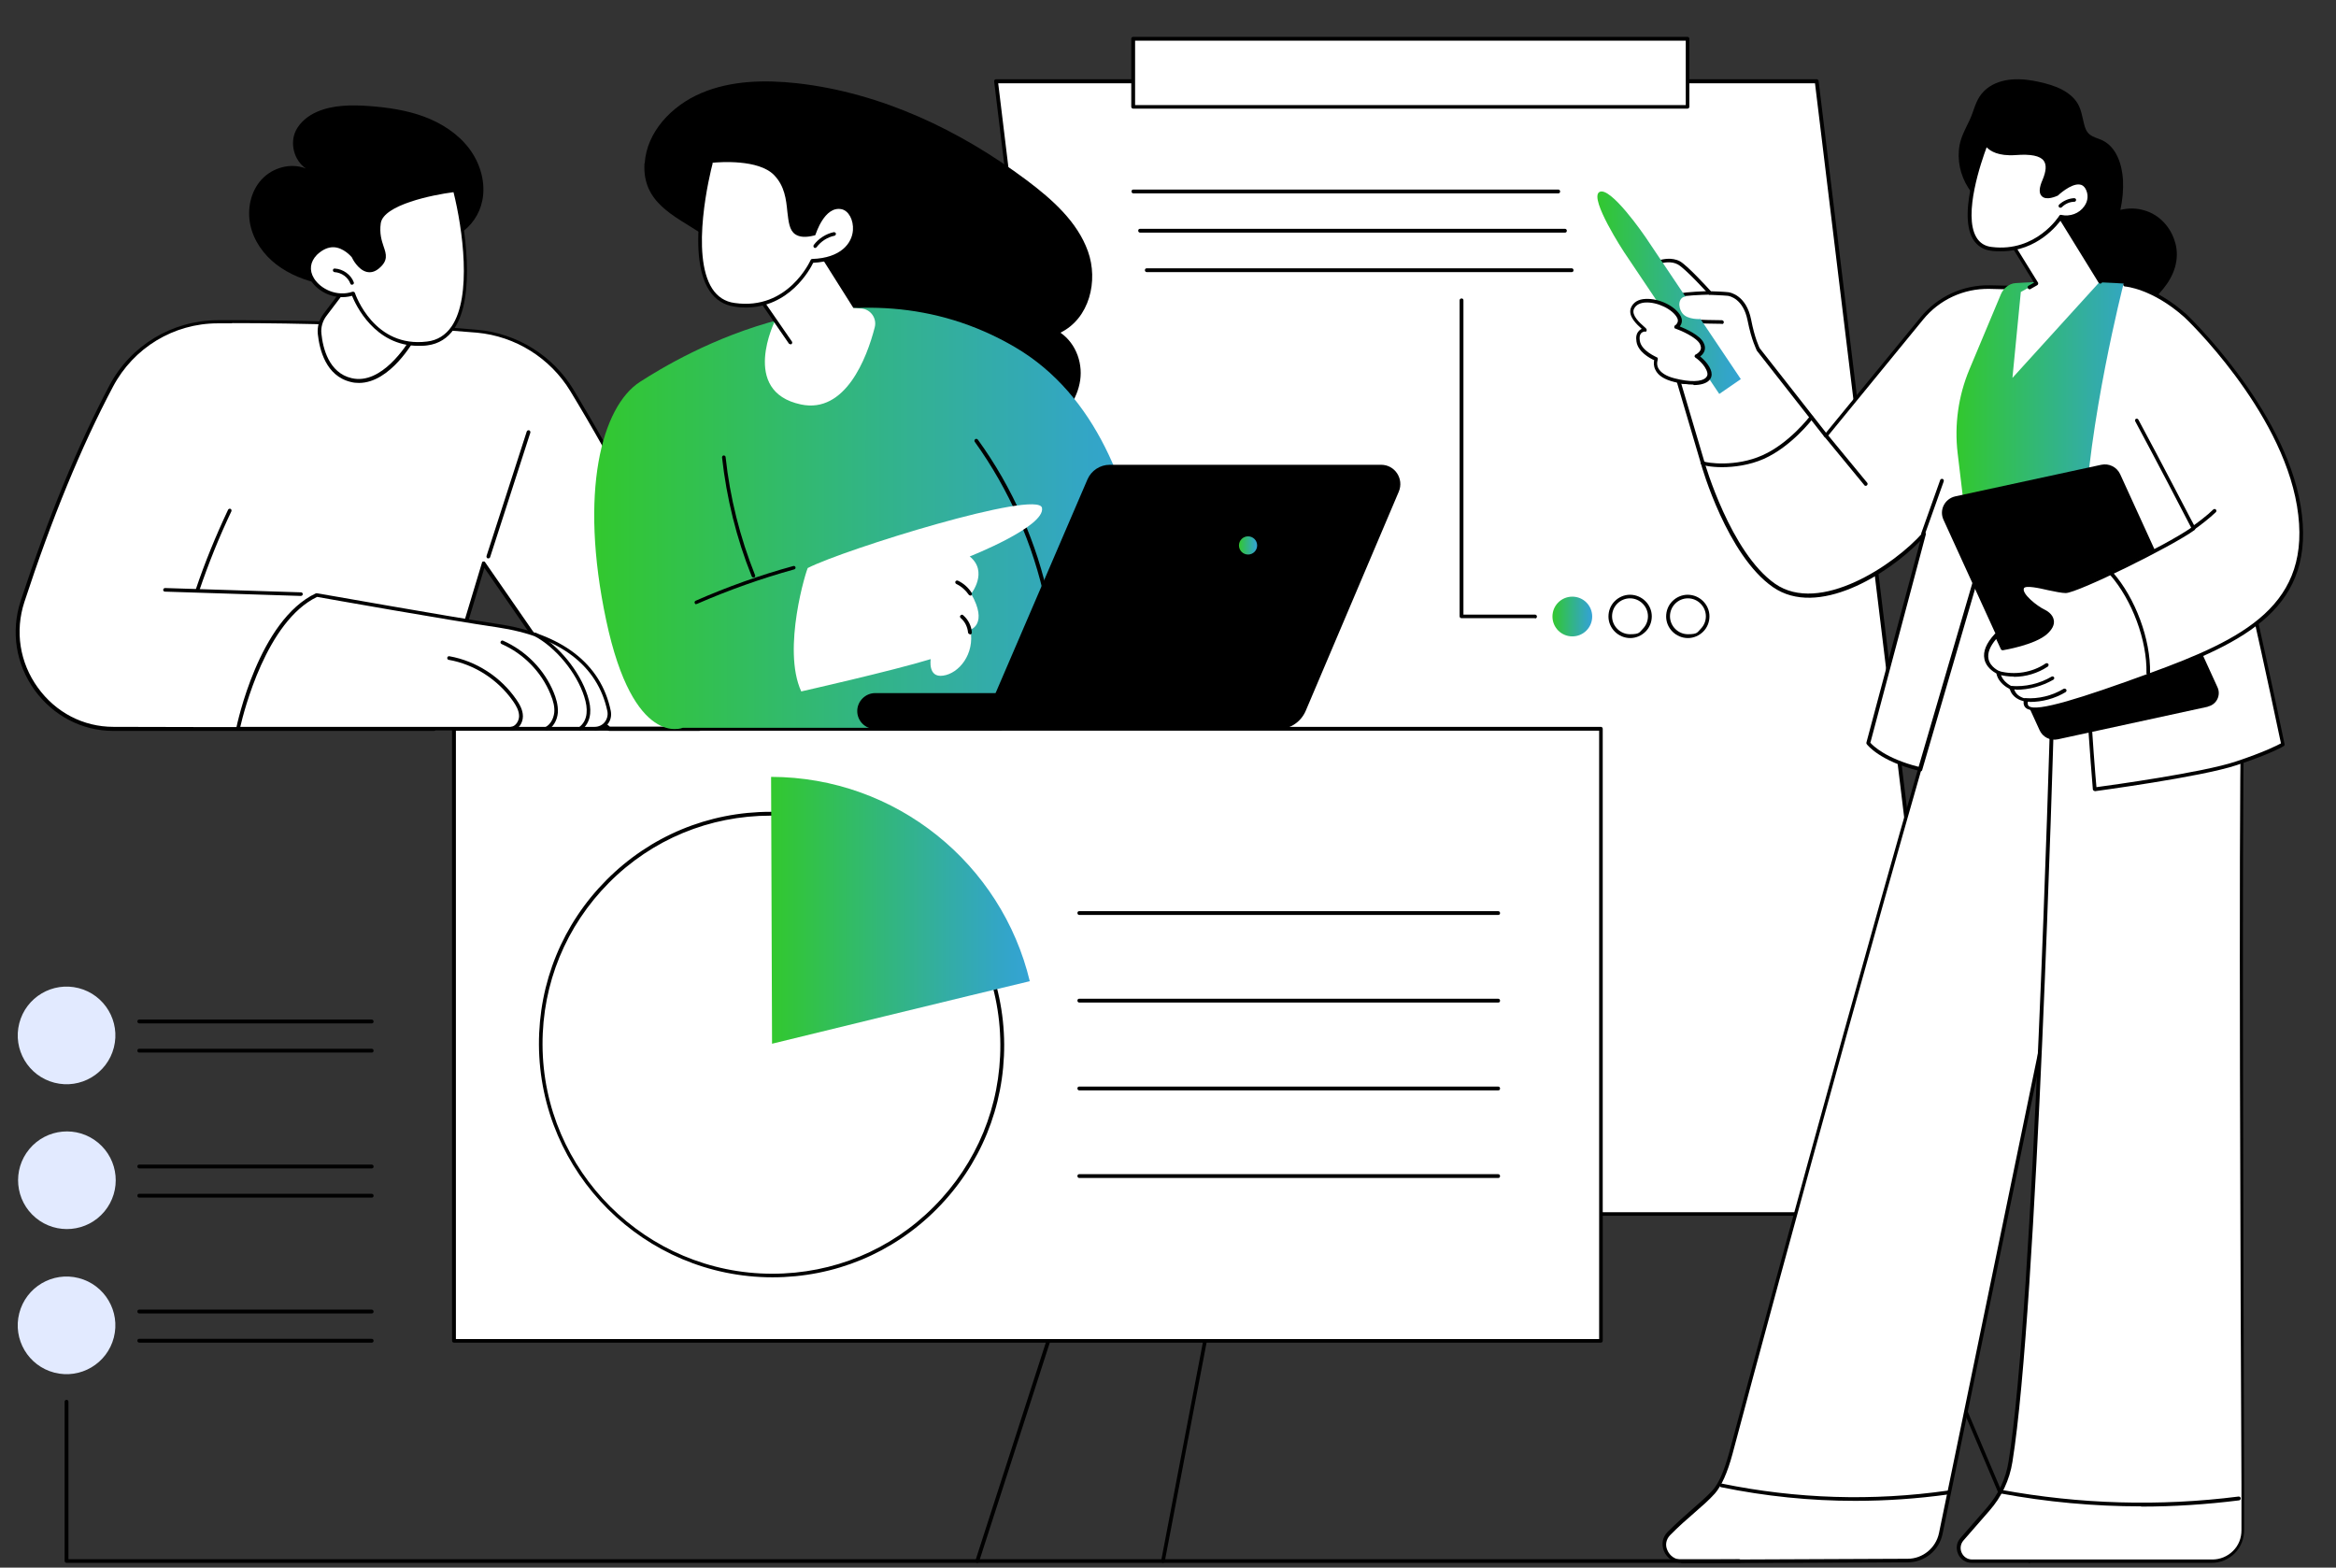
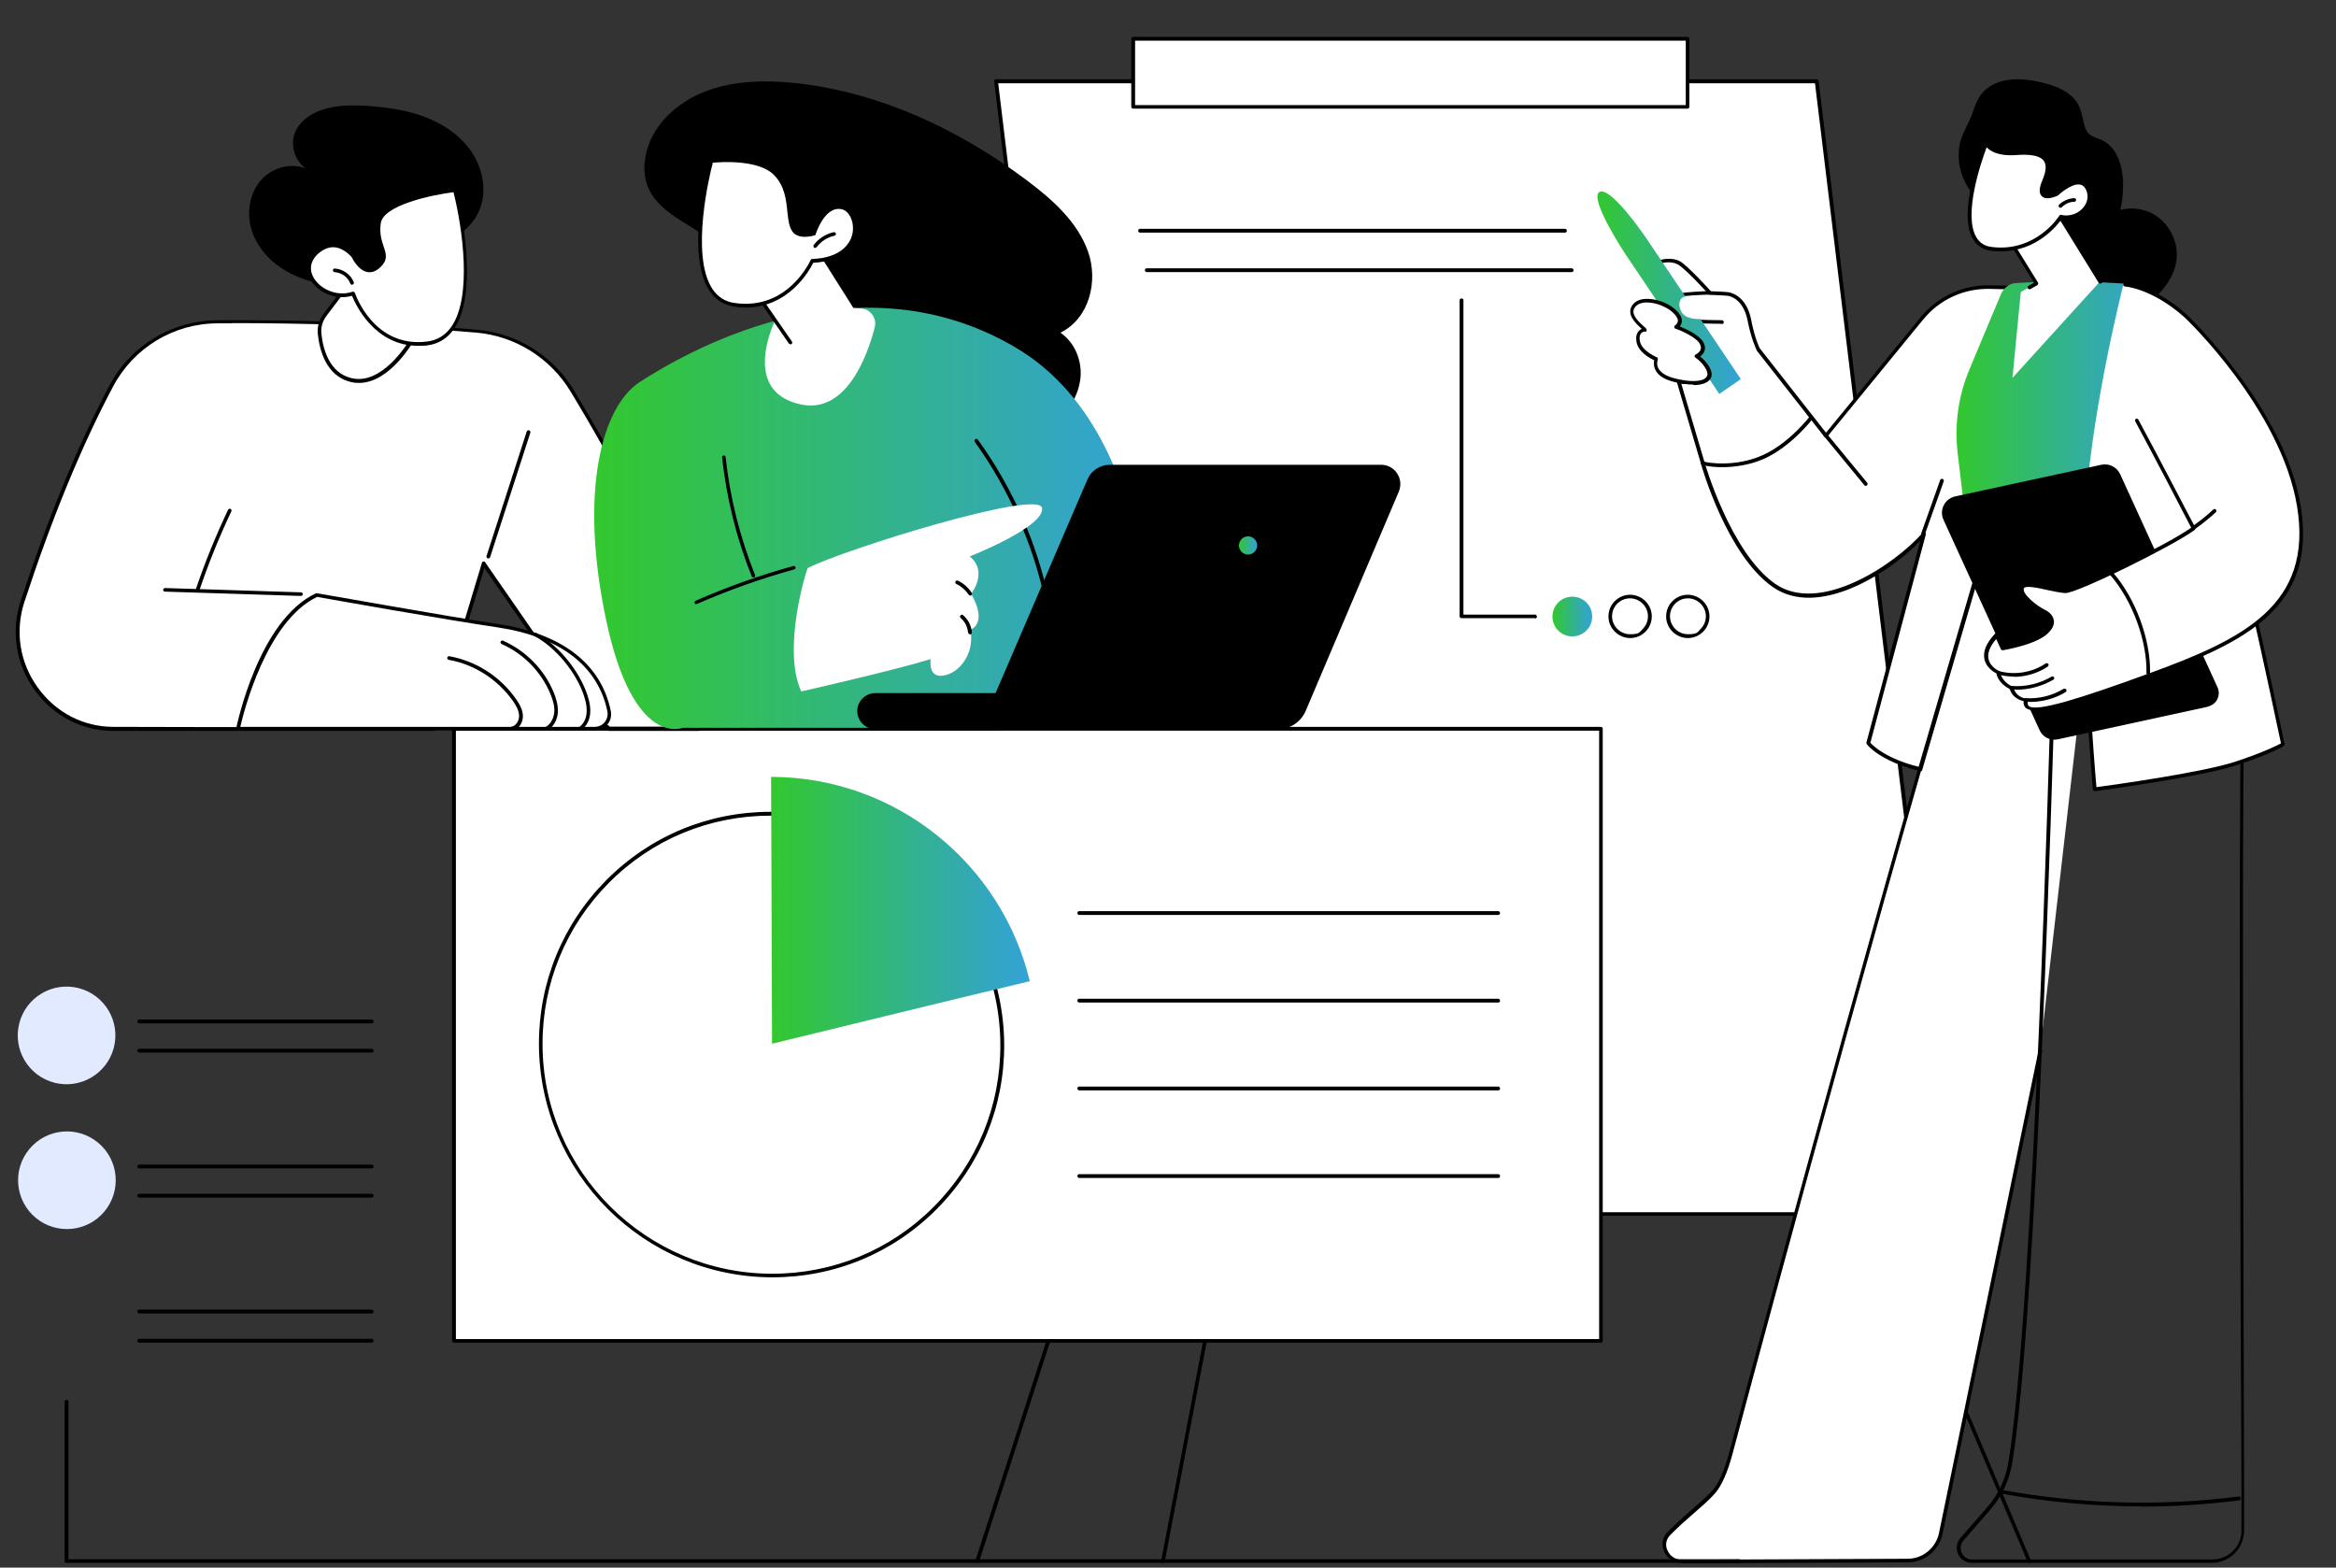
<svg xmlns="http://www.w3.org/2000/svg" xmlns:xlink="http://www.w3.org/1999/xlink" id="Layer_1" version="1.1" viewBox="0 0 976.1 655">
  <rect x="0" y="0" width="976.1" height="655" fill="#333333" stroke="none" />
  <defs>
    <style>
      .st0 {
        fill: url(#linear-gradient2);
      }

      .st1 {
        fill: url(#linear-gradient1);
      }

      .st2 {
        fill: url(#linear-gradient3);
      }

      .st3 {
        fill: url(#linear-gradient5);
      }

      .st4 {
        fill: url(#linear-gradient4);
      }

      .st5 {
        fill: url(#linear-gradient);
      }

      .st6 {
        fill: #fff;
      }

      .st7 {
        fill: #e2eaff;
      }
    </style>
    <linearGradient id="linear-gradient" x1="322.2" y1="380.3" x2="430.3" y2="380.3" gradientUnits="userSpaceOnUse">
      <stop offset="0" stop-color="#32c92b" />
      <stop offset="0" stop-color="#32c82e" />
      <stop offset=".4" stop-color="#32b875" />
      <stop offset=".7" stop-color="#33aca8" />
      <stop offset=".9" stop-color="#33a5c8" />
      <stop offset="1" stop-color="#34a3d4" />
    </linearGradient>
    <linearGradient id="linear-gradient1" x1="667.4" y1="122.4" x2="727.4" y2="122.4" xlink:href="#linear-gradient" />
    <linearGradient id="linear-gradient2" x1="817.7" y1="173.7" x2="900.2" y2="173.7" xlink:href="#linear-gradient" />
    <linearGradient id="linear-gradient3" x1="248.3" y1="216.6" x2="481" y2="216.6" xlink:href="#linear-gradient" />
    <linearGradient id="linear-gradient4" x1="517.6" y1="227.9" x2="525.3" y2="227.9" xlink:href="#linear-gradient" />
    <linearGradient id="linear-gradient5" x1="648.7" y1="257.6" x2="665.2" y2="257.6" xlink:href="#linear-gradient" />
  </defs>
  <g id="Meet_stakeholders">
    <g>
      <path d="M408.3,653c0,0-.2,0-.2,0-.4-.1-.6-.6-.5-1L597.6,63.7c.1-.4.6-.6,1-.5.4.1.6.6.5,1l-190,588.3c-.1.3-.4.5-.7.5Z" />
      <path d="M485.9,653s0,0-.1,0c-.4,0-.7-.5-.6-.9L597.6,63.8c0-.4.5-.7.9-.6.4,0,.7.5.6.9l-112.4,588.3c0,.4-.4.6-.8.6Z" />
      <path d="M847.9,653c-.3,0-.6-.2-.7-.5L597.6,64.3c-.2-.4,0-.8.4-1,.4-.2.8,0,1,.4l249.6,588.3c.2.4,0,.8-.4,1,0,0-.2,0-.3,0Z" />
      <g>
        <g>
          <polygon class="st6" points="816.6 507.2 473.7 507.2 416.2 34 759.1 34 816.6 507.2" />
          <path d="M816.6,508h-342.9c-.4,0-.7-.3-.8-.7l-57.5-473.3c0-.2,0-.4.2-.6.1-.2.4-.3.6-.3h342.9c.4,0,.7.3.8.7l57.5,473.3c0,.2,0,.4-.2.6-.1.2-.4.3-.6.3ZM474.4,506.5h341.3l-57.3-471.7h-341.3l57.3,471.7Z" />
        </g>
        <g>
          <rect class="st6" x="473.5" y="16.2" width="231.6" height="28.4" />
          <path d="M705.1,45.4h-231.6c-.4,0-.8-.3-.8-.8v-28.4c0-.4.3-.8.8-.8h231.6c.4,0,.8.3.8.8v28.4c0,.4-.3.8-.8.8ZM474.3,43.9h230.1v-26.9h-230.1v26.9Z" />
        </g>
      </g>
    </g>
    <g>
      <g>
        <rect class="st6" x="189.7" y="304.5" width="479.2" height="255.7" />
        <path d="M668.9,561H189.7c-.4,0-.8-.3-.8-.8v-255.7c0-.4.3-.8.8-.8h479.2c.4,0,.8.3.8.8v255.7c0,.4-.3.8-.8.8ZM190.5,559.5h477.7v-254.2H190.5v254.2Z" />
      </g>
      <g>
        <g>
          <path class="st6" d="M418.8,436.5c.2,53.3-42.8,96.5-96,96.5-53.2,0-96.6-43.2-96.8-96.4-.2-53.3,42.8-96.5,96-96.5,53.2,0,96.6,43.2,96.8,96.4Z" />
          <path d="M322.8,533.7c-53.6,0-97.3-43.6-97.6-97.2-.1-26,9.9-50.4,28.2-68.8,18.3-18.4,42.6-28.5,68.6-28.5,53.6,0,97.3,43.6,97.6,97.2.1,26-9.9,50.4-28.2,68.8-18.3,18.4-42.6,28.5-68.6,28.5ZM322,340.8h0c-25.5,0-49.5,9.9-67.5,28-18,18.1-27.9,42.1-27.8,67.7.2,52.8,43.3,95.7,96,95.7h0c25.5,0,49.5-9.9,67.5-28,18-18.1,27.9-42.1,27.8-67.7-.2-52.8-43.3-95.7-96-95.7Z" />
        </g>
        <path class="st5" d="M430.3,410c-11.7-48.9-55.7-85.3-108.1-85.4l.4,111.5s89.7-21.9,107.6-26.1Z" />
      </g>
      <path d="M626,382.3h-175c-.4,0-.8-.3-.8-.8s.3-.8.8-.8h175c.4,0,.8.3.8.8s-.3.8-.8.8Z" />
      <path d="M626,418.9h-175c-.4,0-.8-.3-.8-.8s.3-.8.8-.8h175c.4,0,.8.3.8.8s-.3.8-.8.8Z" />
      <path d="M626,455.6h-175c-.4,0-.8-.3-.8-.8s.3-.8.8-.8h175c.4,0,.8.3.8.8s-.3.8-.8.8Z" />
      <path d="M626,492.2h-175c-.4,0-.8-.3-.8-.8s.3-.8.8-.8h175c.4,0,.8.3.8.8s-.3.8-.8.8Z" />
    </g>
    <g>
      <path d="M908.9,101.4c-1.7-6.3-6.5-11.7-12.9-13.5-3.3-1-6.7-1-10-.2.9-4.1,1.3-8.3,1.1-12.5-.4-6.3-2.6-13.7-8.7-16.6-1.7-.8-3.7-1.2-5.2-2.4-1.4-1.1-2-2.8-2.4-4.5-.8-3.2-1.2-6.5-3.2-9.3-4.1-5.6-11.8-7.5-18.2-8.7-7.4-1.3-16.2-.8-21.4,5.5-2.6,3.2-3.3,7.4-5,11-1.6,3.4-3.5,6.7-4.2,10.5-1.1,6.1.3,12.5,3.6,17.7,1.6,2.6,3.7,4.9,6.2,6.8,2.7,2,5.7,3.2,8.9,4,2.1.5,4.2,1,6.1,2.1,1.6.9,2.9,2.2,4,3.6,2.3,3.1,3.4,6.8,4.4,10.5,1.8,6.9,3.5,15.1,10.3,18.7,0,.3,0,.7.4,1,6.4,4.7,14.3,8.6,22.4,7.5,7.5-1,14.1-6.1,18.8-11.9,4.5-5.5,7-12.3,5-19.4Z" />
      <g>
        <g>
          <path class="st6" d="M876.8,228.1l-47.4-.2c-31.3,103.3-93.7,333-106.1,379.3-1.3,5-3.7,12.2-7.1,16-5,5.5-11.4,9.8-18.9,17.4-4.2,4.3-.6,11.5,5.3,11.5l94.5-.4c6.7,0,12.5-4.7,13.8-11.3l41.6-201.7,24.3-210.8Z" />
-           <path d="M775.2,627.1c-18.8,0-37.5-1.9-56-5.7-.4,0-.7-.5-.6-.9,0-.4.5-.7.9-.6,31.2,6.4,63,7.4,94.5,2.9.4,0,.8.2.9.7,0,.4-.2.8-.7.9-13,1.8-26,2.7-39,2.7Z" />
          <path d="M702.6,653c-3.2,0-6.1-1.9-7.3-4.9-1.2-2.8-.6-5.8,1.4-7.9,3.8-3.8,7.3-6.9,10.4-9.6,3.2-2.8,5.9-5.1,8.4-7.8,2.6-2.8,4.9-8.1,7-15.7,17.7-66.2,75.2-278,106.3-378.4,0-.3.4-.5.7-.5l47.2-.8c.4,0,.8.3.8.8,0,.4-.3.8-.8.8l-46.7.8c-31.2,100.6-88.5,311.6-106.1,377.8-2.1,7.8-4.6,13.3-7.3,16.4-2.5,2.8-5.4,5.3-8.5,8-3.1,2.7-6.6,5.7-10.3,9.5-1.6,1.7-2.1,4-1.1,6.2,1,2.4,3.3,4,5.9,4l94.5-.4c6.3,0,11.8-4.5,13.1-10.7l41.6-201.7c0-.4.5-.7.9-.6.4,0,.7.5.6.9l-41.6,201.7c-1.4,6.9-7.5,11.9-14.6,11.9l-94.5.4Z" />
        </g>
        <g>
-           <path class="st6" d="M857.4,302s-6.7,243.3-17.3,308.7c-1.2,7.4-4.5,14.3-9.4,20l-10.9,12.5c-3.1,3.6-.6,9.1,4.1,9.1h100.5c7.1,0,12.9-5.8,12.8-12.9-.2-59.4-1.3-294.2-.2-335.1,1.3-46.6-39.8-72.8-39.8-72.8l-20.5-3.4-19.3,73.9Z" />
          <path d="M894.6,629.4c-19.7,0-39.3-1.8-58.7-5.4-.4,0-.7-.5-.6-.9,0-.4.5-.7.9-.6,32.8,6,66.1,7,99.2,2.8.4,0,.8.2.9.7,0,.4-.2.8-.7.9-13.6,1.7-27.3,2.6-40.9,2.6Z" />
          <path d="M924.4,653h-100.5c-2.5,0-4.7-1.4-5.7-3.7-1-2.3-.7-4.8,1-6.7l10.9-12.5c4.9-5.6,8.1-12.3,9.2-19.6,10.5-64.6,17.2-306.1,17.3-308.6,0,0,0-.1,0-.2l19.3-73.9c.1-.4.5-.6.9-.6l20.5,3.4c.1,0,.2,0,.3.1.1,0,10.5,6.8,20.5,19.1,9.3,11.4,20.2,30.1,19.6,54.4-1,37.3-.2,239.7,0,315.9v19.2c0,3.6-1.3,7.1-3.9,9.7-2.6,2.6-6,4-9.6,4ZM858.2,302.1c-.2,5.8-6.9,244.4-17.3,308.7-1.2,7.6-4.5,14.6-9.6,20.4l-10.9,12.5c-1.2,1.4-1.5,3.4-.7,5.1.8,1.7,2.4,2.8,4.3,2.8h100.5c3.2,0,6.3-1.3,8.6-3.6,2.3-2.3,3.5-5.3,3.5-8.6v-19.2c-.4-76.2-1.2-278.6-.2-316,1.2-44.3-36.8-70.4-39.3-72l-19.7-3.3-19.1,73.1Z" />
        </g>
      </g>
      <g>
        <g>
          <g>
            <path class="st6" d="M840.1,120.1l-8.8-.2c-11-.2-21.4,4.6-28.4,13.1l-40.1,49-28.3-36.1s-2.1-3.7-3.7-12.3c-1.7-8.6-6.9-10.5-8.8-10.8-1.9-.3-7.6-.4-7.6-.4,0,0-9.7-10.8-12.9-12.6-3.2-1.8-7.2-.6-7.2-.6l-2.3,1.1,4.4,15.7,4.9,33.2,10.1,34.2s10.7,38,29.8,51.3c19.1,13.3,50.4-7.4,62.7-21.4l-23.2,87.2s5.2,6.9,21.6,10.9l38.8-132.9-.9-68.4Z" />
            <path d="M802.2,322.1c0,0-.1,0-.2,0-16.5-4-21.8-10.9-22-11.2-.1-.2-.2-.4-.1-.7l22.5-84.2c-13.7,14.1-42.9,32.3-61.6,19.3-19.1-13.3-29.7-50.1-30.1-51.7l-10.1-34.2s0,0,0-.1l-4.8-33.1-4.4-15.7c0-.4,0-.7.4-.9l2.3-1.1s0,0,.1,0c.2,0,4.3-1.2,7.8.7,3,1.7,11.4,10.8,12.9,12.5,1.2,0,5.6.2,7.3.4.8.1,7.5,1.3,9.5,11.4,1.5,7.8,3.4,11.6,3.6,12l27.7,35.3,39.5-48.2c7.1-8.7,17.7-13.6,29-13.4l8.8.2c.4,0,.7.3.8.8l.9,68.4c0,0,0,.2,0,.2l-38.8,132.9c0,.3-.4.6-.7.6ZM781.5,310.3c1.1,1.3,6.7,6.7,20.2,10.1l38.6-132-.9-67.5-8.1-.2c-10.8-.2-20.9,4.5-27.7,12.8l-40.1,49c-.1.2-.4.3-.6.3-.2,0-.5-.1-.6-.3l-28.3-36.1s0,0,0-.1c0-.2-2.1-3.9-3.8-12.5-1.8-9-7.5-10.1-8.2-10.2-1.9-.2-7.4-.4-7.5-.4-.2,0-.4,0-.6-.3,0-.1-9.7-10.7-12.8-12.4-2.7-1.5-6.1-.7-6.5-.6l-1.6.8,4.3,15.1s0,0,0,0l4.8,33.1,10.1,34.1c.1.4,10.9,37.9,29.5,50.9,18.6,13,49.8-7.8,61.7-21.3.2-.3.6-.3.9-.2.3.2.5.5.4.9l-23.1,86.8Z" />
          </g>
          <g>
            <path d="M779.6,203c-.2,0-.4,0-.6-.3l-16.8-20.4c-.3-.3-.2-.8.1-1.1.3-.3.8-.2,1.1.1l16.8,20.4c.3.3.2.8-.1,1.1-.1.1-.3.2-.5.2Z" />
            <path d="M803.6,223.8c0,0-.2,0-.3,0-.4-.1-.6-.6-.5-1l7.9-22.2c.1-.4.6-.6,1-.5.4.1.6.6.5,1l-7.9,22.2c-.1.3-.4.5-.7.5Z" />
          </g>
          <path d="M719.6,195.2c-4.9,0-8.3-.8-8.8-1.3-.3-.3-.2-.8.1-1.1.3-.2.7-.2,1,0,1.2.6,13.3,2.5,24.6-2.6,11.2-5,19.7-16.2,19.8-16.3.3-.3.7-.4,1.1-.1.3.3.4.7.1,1.1-.4.5-8.9,11.6-20.4,16.8-6.1,2.7-12.6,3.5-17.6,3.5Z" />
          <path d="M702.3,124.2c-.3,0-.6-.2-.7-.5-.2-.4,0-.8.4-1,2-.8,11.3-1,12.3-1.1h0c.4,0,.8.3.8.7,0,.4-.3.8-.7.8-4,.1-10.5.4-11.8.9,0,0-.2,0-.3,0Z" />
          <path d="M706,160.5c-2.5,0-4.6-.3-4.7-.3-.4,0-.7-.5-.6-.9,0-.4.5-.7.9-.6,0,0,3.5.5,6.6.2,3-.3,4.6-1.3,4.6-1.3.4-.2.8-.1,1.1.2.2.4.1.8-.2,1.1,0,0-1.9,1.2-5.3,1.5-.8,0-1.5,0-2.3,0Z" />
          <path d="M719.5,135.3h0c-4.6,0-8.8-.2-8.9-.2-.4,0-.8-.4-.7-.8,0-.4.4-.8.8-.7,0,0,4.3.2,8.8.2.4,0,.8.4.8.8,0,.4-.3.8-.8.8Z" />
          <path class="st1" d="M727.4,158.4l-9,6.2-39.8-59.3s-14.5-22.1-10.4-25c4.5-3.1,19.4,18.8,19.4,18.8l39.8,59.3Z" />
          <g>
            <path class="st6" d="M687.4,137.8c-.4-.7-6.9-5.1-5.3-9,2.5-6.3,16.2-2.6,19.4,3.5,1.4,2.5-1.1,4.2-1.1,4.2,0,0,8.7,3.1,10.7,6.8,1.9,3.7-2.1,5.4-2.1,5.4,0,0,4.4,3,5.3,6.8.9,3.7-4.1,6-14.4,3.4-10.4-2.6-7.7-8.8-7.7-8.8,0,0-6.9-2.7-7.6-7.5s2.9-4.8,2.9-4.8Z" />
            <path d="M707.6,160.7c-2.3,0-5-.4-8-1.1-4.1-1-6.8-2.7-7.9-5.1-.8-1.6-.7-3.1-.5-4-1.8-.8-6.8-3.5-7.4-7.8-.3-1.9,0-3.3.9-4.3.4-.5.9-.8,1.3-1-2-1.8-5.9-5.3-4.5-8.8.9-2.2,3-3.6,6.1-3.7,5.6-.3,12.5,3,14.7,7.2.9,1.8.4,3.3-.4,4.3,2.5,1,8.3,3.6,9.9,6.7.7,1.3.8,2.5.4,3.6-.4,1-1.1,1.8-1.8,2.2,1.4,1.2,4,3.6,4.7,6.5.3,1.4,0,2.6-1,3.6-1.2,1.2-3.5,1.9-6.4,1.9ZM687.4,138.5s-1,0-1.7.8c-.6.7-.7,1.7-.5,3.1.7,4.3,7.1,6.8,7.1,6.9.2,0,.3.2.4.4,0,.2,0,.4,0,.6,0,0-.7,1.7.2,3.5,1,1.9,3.3,3.4,6.9,4.3,6.3,1.6,11.2,1.5,13-.3.6-.6.8-1.3.6-2.1-.8-3.4-4.9-6.3-5-6.3-.2-.2-.4-.4-.3-.7s.2-.5.5-.6c0,0,1.5-.7,2-2,.3-.7.1-1.5-.3-2.4-1.5-2.8-7.9-5.6-10.2-6.4-.3,0-.5-.3-.5-.6,0-.3,0-.6.3-.7.2-.1,1.9-1.4.9-3.2-1.9-3.6-8.3-6.7-13.3-6.4-1.7.1-3.9.7-4.8,2.8-1,2.6,2.5,5.7,4.2,7.2.7.6.9.8,1.1,1.1.1.2.1.5,0,.8-.1.2-.4.4-.6.4Z" />
          </g>
          <path class="st6" d="M710.6,133.3s-5.5.4-7.6-2.4c-2.1-2.8-1.6-6.7,1.3-7,2.8-.3,6.3,9.4,6.3,9.4Z" />
        </g>
        <path class="st0" d="M891.8,174.2l-4.1-55.7s-23-1.7-45.6-.2c-2.6.2-5,2.2-6,4.6l-13.2,31.5c-4.6,11-6.3,23.1-4.9,34.9l3.7,31,78.4,9.1-8.4-55.4Z" />
        <g>
          <path class="st6" d="M887.3,118.7s-14.9,58.1-16.3,102.1c-1.4,44,4.3,108.9,4.3,108.9,0,0,44-5.8,59.1-10.8,15.1-5,19.5-7.9,19.5-7.9,0,0-21.6-103.9-31-131.3-9.4-27.4-35.6-61-35.6-61Z" />
          <g>
            <path class="st6" d="M871,220.8c-1.4,44,4.3,108.9,4.3,108.9,0,0,44-5.8,59.1-10.8,15.1-5,19.5-7.9,19.5-7.9,0,0-21.6-103.9-31-131.3-9.4-27.4-32.7-58.2-32.7-58.2l-19.2,99.3Z" />
            <path d="M875.3,330.5c-.2,0-.3,0-.5-.2-.2-.1-.3-.3-.3-.5,0-.6-5.8-65.5-4.3-109,0-.4.4-.8.8-.7.4,0,.8.4.7.8-1.3,40.8,3.6,100.4,4.3,108,6-.8,44.4-6.1,58.2-10.7,12.3-4.1,17.4-6.8,18.9-7.6-1.7-8.1-22-104.6-30.9-130.6-9.2-27-32.4-57.6-32.6-57.9-.3-.3-.2-.8.1-1.1.3-.3.8-.2,1.1.1.2.3,23.5,31.2,32.8,58.4,9.3,27.1,30.8,130.3,31,131.4,0,.3,0,.6-.3.8-.2.1-4.6,3-19.7,8-15,5-58.8,10.8-59.3,10.9,0,0,0,0,0,0Z" />
          </g>
        </g>
        <g>
          <path d="M922.5,295.3l-62.6,13.6c-3.2.7-6.4-.9-7.7-3.9l-40.1-87.8c-1.9-4.1.5-8.8,4.9-9.8l61-13.2c3.2-.7,6.5.9,7.9,3.9l40.7,89.1c1.5,3.3-.4,7.2-4,8Z" />
          <path class="st6" d="M892.7,175.4l-5-56.8s11.4.7,25.2,13c.6.6,40.6,38.7,47.4,79.4,6.8,40.7-19.9,55.3-62.4,70.8-42.5,15.5-52.9,17.2-51.5,10.6,0,0-5-.6-6-5.1,0,0-4.9-2-5.6-6.5,0,0-10.9-4.7-.8-15.5l2.5,5.4s13.2-2.1,18.1-6.6,1.7-7.7-.9-9c-2.6-1.2-10.4-6.8-9-9.9,1.4-3.1,13.8,1.7,18.2,1.5,4.5-.2,43.4-19,53.5-26.3,0,0-14.5-28-23.8-45.1Z" />
          <g>
            <path class="st6" d="M887.8,118.6s11.4.7,25.2,13c.6.6,40.6,38.7,47.4,79.4,6.8,40.7-19.9,55.3-62.4,70.8-42.5,15.5-52.9,17.2-51.5,10.6,0,0-5-.6-6-5.1,0,0-4.9-2-5.6-6.5,0,0-10.9-4.7-.8-15.5l2.5,5.4s13.2-2.1,18.1-6.6,1.7-7.7-.9-9c-2.6-1.2-10.4-6.8-9-9.9,1.4-3.1,13.8,1.7,18.2,1.5,4.5-.2,43.4-19,53.5-26.3,0,0-14.5-28-23.8-45.1l-5-56.8Z" />
            <path d="M850.3,296.8c-1.8,0-3.1-.4-3.8-1-.7-.6-1.1-1.6-.9-2.8-1.5-.4-4.8-1.5-5.8-5.1-1.2-.6-4.8-2.6-5.6-6.5-1.1-.6-4.3-2.5-5-6-.7-3.2.8-6.7,4.3-10.5.2-.2.4-.3.7-.2.3,0,.5.2.6.4l2.2,4.9c2.6-.5,13-2.6,17.2-6.3,1.7-1.6,2.5-3,2.3-4.4-.3-1.9-2.4-3-3-3.3-2.1-1-11.1-6.9-9.3-10.9,1.1-2.5,6.3-1.3,11.9,0,2.8.6,5.5,1.2,7,1.2,4.1-.1,41.7-18.2,52.5-25.8-2.1-4.1-15-28.9-23.4-44.5-.2-.4,0-.8.3-1,.4-.2.8,0,1,.3,9.2,17,23.6,44.9,23.8,45.1.2.3,0,.7-.2,1-9.6,7-48.9,26.3-53.9,26.4-1.7,0-4.5-.6-7.4-1.2-3.8-.9-9.5-2.1-10.1-.8-1,2.3,5.6,7.5,8.6,8.9.8.4,3.5,1.8,3.9,4.5.3,1.9-.7,3.8-2.8,5.7-5.1,4.6-18,6.7-18.5,6.8-.3,0-.7-.1-.8-.4l-2-4.3c-2.6,3.1-3.7,5.8-3.2,8.3.7,3.5,4.5,5.1,4.5,5.1.2.1.4.3.5.6.5,4,5,5.9,5.1,5.9.2,0,.4.3.5.6.8,3.9,5.1,4.4,5.3,4.5.2,0,.4.1.5.3.1.2.2.4.1.6-.3,1.3,0,1.8.3,2.1,3.1,2.7,22.3-3.4,50.2-13.6,39.3-14.3,68.8-28.5,61.9-70-6.8-40.7-46.7-78.6-47.1-78.9-13.5-12-24.7-12.8-24.8-12.8-.4,0-.7-.4-.7-.8,0-.4.4-.7.8-.7.5,0,11.8.8,25.7,13.2.4.4,40.8,39,47.6,79.8,7.1,42.6-22.9,57.1-62.9,71.7-27.7,10.1-41.5,14.3-47.9,14.3Z" />
          </g>
          <path d="M897.6,282h0c-.4,0-.8-.4-.7-.8.3-13.6-6-30.5-15.2-41-.3-.3-.2-.8,0-1.1.3-.3.8-.2,1.1,0,9.5,10.8,15.9,28.1,15.6,42.1,0,.4-.4.7-.8.7Z" />
          <path d="M916.2,221.5c-.2,0-.5-.1-.6-.3-.2-.4-.1-.8.2-1.1,2.2-1.5,6.6-4.8,9-7.2.3-.3.8-.3,1.1,0,.3.3.3.8,0,1.1-2.6,2.5-7,5.9-9.2,7.4-.1,0-.3.1-.4.1Z" />
          <path d="M848.1,293.2c-.6,0-1.3,0-1.9,0-.4,0-.7-.4-.7-.8,0-.4.4-.7.8-.7,5.5.4,11.2-1,16-3.9.4-.2.8,0,1.1.3.2.4.1.8-.3,1.1-4.5,2.7-9.7,4.1-15,4.1Z" />
          <path d="M842.5,288.1c-.8,0-1.5,0-2.3,0-.4,0-.7-.4-.7-.8,0-.4.4-.7.8-.7,5.9.5,11.9-.9,17-3.9.4-.2.8,0,1,.3.2.4,0,.8-.3,1-4.7,2.7-10.1,4.2-15.6,4.2Z" />
          <path d="M841.5,282.7c-2.2,0-4.4-.3-6.6-.9-.4-.1-.6-.5-.5-.9.1-.4.5-.6.9-.5,6.6,1.8,13.9.6,19.5-3.2.4-.2.8-.1,1.1.2.2.4.1.8-.2,1.1-4.2,2.8-9.2,4.3-14.2,4.3Z" />
        </g>
      </g>
      <g>
        <polygon class="st6" points="858.8 86.9 877.6 117.5 840.9 157.9 844.4 122 851 118.3 839.5 99.6 858.8 86.9" />
        <path d="M848,120.8c-.3,0-.5-.1-.7-.4-.2-.4,0-.8.3-1l2.3-1.3-11.1-18c-.2-.4-.1-.8.2-1.1l19.6-12.2c.2-.1.4-.1.6,0,.2,0,.4.2.5.3l18.6,30.2c.2.4.1.8-.3,1.1-.4.2-.8.1-1.1-.3l-18.2-29.5-18.3,11.4,11.2,18.1c.1.2.1.4,0,.6,0,.2-.2.4-.4.5l-3,1.7c-.1,0-.2,0-.4,0Z" />
        <g>
          <path class="st6" d="M861.1,90.6s-9.7,15.8-28.9,13.4c-19.1-2.4-2.4-43.9-2.4-43.9,0,0,2.3,4.8,12.2,4,9.9-.7,16.3,1.3,12.1,11.4-4.2,10.1,5.2,5.7,5.2,5.7,0,0,9.1-8.7,12.7-2.7,3.6,6-2.7,13.8-10.8,12.1Z" />
          <path d="M836.1,105c-1.3,0-2.6,0-4-.2-3.4-.4-6-2.1-7.7-4.9-6.8-11.5,4.2-38.9,4.7-40.1.1-.3.4-.5.7-.5.3,0,.6.2.7.4,0,0,2.3,4.3,11.5,3.6,7.1-.5,11.3.5,13.2,3.1,1.5,2.1,1.4,5.2-.3,9.4-1.5,3.6-1,4.8-.6,5.2.9.9,3.4,0,4.7-.5.8-.7,6-5.5,10.2-4.9,1.5.2,2.7,1,3.5,2.4,1.7,2.8,1.5,6.2-.5,9.1-2.3,3.3-6.4,4.9-10.6,4.3-1.7,2.4-10.3,13.6-25.4,13.6ZM830.1,61.6c-2.1,5.6-9.9,28-4.3,37.5,1.4,2.4,3.6,3.8,6.5,4.1,18.5,2.3,28.1-12.9,28.2-13.1.2-.3.5-.4.8-.3,3.7.8,7.5-.6,9.6-3.6,1.7-2.3,1.8-5.1.5-7.4-.6-1-1.4-1.6-2.4-1.7-3.7-.5-9,4.5-9.1,4.6,0,0-.1.1-.2.1-.5.2-4.6,2.1-6.5.2-1.3-1.2-1.2-3.5.3-6.9,1.5-3.6,1.7-6.2.5-7.9-1.5-2.1-5.4-2.9-11.8-2.4-7.2.5-10.6-1.7-12-3.2Z" />
        </g>
        <path d="M861,86.8c-.2,0-.4,0-.6-.2-.3-.3-.3-.8,0-1.1,1.7-1.6,4-2.6,6.3-2.7.4,0,.8.3.8.7,0,.4-.3.8-.7.8-2,0-3.9.9-5.3,2.3-.1.1-.3.2-.5.2Z" />
      </g>
    </g>
    <g>
      <g>
        <g>
          <g>
            <path class="st6" d="M304.4,244.4c-15-2.6-27.9-12.2-34.6-25.9-10.2-20.7-21.8-40.8-30.6-55.4-8.5-14.1-23.2-23.3-39.6-24.7-40.1-3.5-81.8-4.1-108.6-4-18.7,0-35.8,10.4-44.5,26.9-15.7,29.7-28.2,63.1-37.1,90-8.5,25.9,10.7,53.1,38,53.3,41.8.2,133.8,0,133.8,0l20.9-69.1,32.4,46.8c9.7,14,20.1,22.3,20.1,22.3,0,0,32.3,0,37.6,0,6.4-20.5,16.1-39.9,28.8-57.2-6-1.1-11.6-2.1-16.6-3Z" />
            <path d="M100.6,305.4c-19.8,0-39.3,0-53.2,0-13.1,0-25.1-6.3-32.9-17-7.9-10.9-10-24.5-5.9-37.2,11.4-34.8,23.9-65.1,37.1-90.1,8.9-16.8,26.2-27.2,45.2-27.3,27.6-.1,68.9.5,108.6,4,16.6,1.5,31.6,10.8,40.2,25.1,8.2,13.6,20.1,34.2,30.6,55.4,6.6,13.4,19.4,23,34.1,25.5,5.6,1,11.2,2,16.6,3,.3,0,.5.2.6.5,0,.2,0,.5,0,.7-12.7,17.3-22.3,36.5-28.7,56.9,0,.3-.4.5-.7.5-5.3,0-37.6,0-37.6,0h0c-.2,0-.3,0-.5-.2-.1,0-10.6-8.5-20.2-22.4l-31.5-45.5-20.4,67.6c0,.3-.4.5-.7.5-.6,0-41.3,0-80.7,0ZM97.1,135.1c-2.1,0-4.1,0-6.1,0-18.4,0-35.2,10.2-43.8,26.5-13.2,24.9-25.6,55.1-37,89.9-4,12.2-2,25.3,5.6,35.8,7.5,10.4,19,16.4,31.6,16.4,39.6.2,125.4,0,133.3,0l20.7-68.6c0-.3.3-.5.6-.5.3,0,.6,0,.7.3l32.4,46.8c8.8,12.7,18.2,20.7,19.7,21.9,3,0,30.4,0,36.7,0,6.3-20,15.7-38.8,28-55.9-5.1-.9-10.3-1.8-15.4-2.7-15.2-2.6-28.4-12.5-35.2-26.3-10.5-21.2-22.4-41.8-30.6-55.3-8.4-13.8-22.9-22.9-39-24.4-36.9-3.2-75.1-4-102.4-4Z" />
          </g>
          <path d="M204,233.3c0,0-.2,0-.2,0-.4-.1-.6-.6-.5-1l16.8-52c.1-.4.6-.6,1-.5.4.1.6.6.5,1l-16.8,52c-.1.3-.4.5-.7.5Z" />
          <path d="M125.7,249h0l-56.8-1.8c-.4,0-.8-.4-.7-.8,0-.4.4-.7.8-.7l56.8,1.8c.4,0,.8.4.7.8,0,.4-.4.7-.8.7Z" />
          <path d="M82.5,247.3c0,0-.2,0-.2,0-.4-.1-.6-.6-.5-1,3.8-11.3,8.4-22.5,13.5-33.3.2-.4.6-.5,1-.4.4.2.5.6.4,1-5.1,10.7-9.6,21.9-13.4,33.1-.1.3-.4.5-.7.5Z" />
          <g>
            <g>
              <path class="st6" d="M132.4,248.6s53.2,9.5,75.4,12.8c38,5.7,44.9,26.9,46.7,35.7.8,3.8-2.2,7.4-6.1,7.4H99.5s9-44.6,32.9-55.9Z" />
              <path d="M248.5,305.2H99.5c-.2,0-.4-.1-.6-.3-.1-.2-.2-.4-.2-.6.4-1.8,9.4-45.1,33.3-56.4.1,0,.3,0,.5,0,.5,0,53.5,9.5,75.4,12.8,26.8,4,43.2,16.5,47.3,36.3.4,2,0,4.1-1.4,5.7-1.3,1.6-3.3,2.6-5.4,2.6ZM100.5,303.7h148c1.6,0,3.2-.7,4.2-2,1-1.3,1.4-2.9,1.1-4.5-4-19.1-19.9-31.2-46.1-35.1-21.2-3.1-71.3-12-75.2-12.7-21.2,10.2-30.6,47.9-32.1,54.3Z" />
            </g>
            <path d="M213.6,305.2c-.4,0-.7-.3-.8-.7,0-.4.3-.8.7-.8,2-.2,3.4-2.5,3.4-4.5,0-2.3-1.3-4.5-2.5-6.2-6.3-9-16.1-15.4-26.9-17.3-.4,0-.7-.5-.6-.9,0-.4.5-.7.9-.6,11.2,2,21.4,8.6,27.9,18,1.3,1.9,2.8,4.3,2.8,7.1,0,2.7-1.8,5.7-4.7,6,0,0,0,0,0,0Z" />
            <path d="M228.3,305.2c-.3,0-.5-.2-.7-.4-.2-.4,0-.8.3-1,2-1,3.4-3.4,3.7-6.1.2-2.2-.3-4.6-1.6-7.7-3.8-9.3-11.3-16.9-20.4-20.9-.4-.2-.6-.6-.4-1,.2-.4.6-.6,1-.4,9.5,4.2,17.3,12.1,21.2,21.7.8,2,1.9,5.1,1.7,8.4-.3,3.3-2,6.1-4.5,7.4-.1,0-.2,0-.3,0Z" />
            <path d="M242.4,305.2c-.2,0-.5-.1-.6-.3-.2-.3-.2-.8.2-1.1,1.7-1.2,2.9-3.3,3.1-5.8.2-2-.1-4.2-1-7-3.2-9.9-11.7-20.3-20.7-25.2-.4-.2-.5-.7-.3-1,.2-.4.7-.5,1-.3,9.3,5.1,18.1,15.9,21.4,26.1,1,3.1,1.3,5.4,1.1,7.6-.3,3-1.7,5.5-3.8,6.9-.1,0-.3.1-.4.1Z" />
          </g>
          <g>
            <path class="st6" d="M292.2,304.5h125.9s7.9-21.4-25.9-38.5c-20-10.1-71.2-18.7-71.2-18.7,0,0-22.8,24.8-28.8,57.2Z" />
            <path d="M418.2,305.2h-125.9c-.2,0-.4-.1-.6-.3-.1-.2-.2-.4-.2-.6,6-32.2,28.8-57.3,29-57.5.2-.2.4-.3.7-.2.5,0,51.6,8.7,71.4,18.7,17.7,8.9,23.9,19.1,26,26.1,2.3,7.6.4,13.1.3,13.3-.1.3-.4.5-.7.5ZM293.2,303.7h124.4c.4-1.5,1.3-6.1-.5-12-2-6.7-8.1-16.4-25.2-25.1-18.7-9.5-65.7-17.7-70.6-18.5-2.6,2.9-22.4,26.1-28.2,55.6Z" />
          </g>
          <path d="M370.4,304.6c-.2,0-.4,0-.6-.2-.3-.3-.3-.8,0-1.1,2-1.9,2-5.2.9-7.3-1.4-2.8-4.1-4.5-6.2-5.4-2.3-1-4.8-1.7-7.2-2.3-4.3-1.1-8.6-2.3-11.9-5.4-3.4-3.2-5-8.2-4.1-12.7,0-.4.5-.7.9-.6.4,0,.7.5.6.9-.8,4,.6,8.5,3.6,11.3,3,2.8,7,3.9,11.3,5,2.5.7,5.1,1.3,7.5,2.4,2.3,1,5.4,2.9,6.9,6.1,1.5,3.1,1,7-1.2,9.1-.1.1-.3.2-.5.2Z" />
          <path d="M403.1,303.3c-.1,0-.2,0-.3,0-.4-.2-.6-.6-.4-1,2.2-5-2.1-10.8-4.1-13-8.3-9.4-20.2-15.4-30.7-20.8-.4-.2-.5-.7-.3-1,.2-.4.7-.5,1-.3,10.6,5.4,22.6,11.5,31.1,21.1,4.6,5.2,6.2,10.5,4.4,14.6-.1.3-.4.5-.7.5Z" />
        </g>
        <g>
          <path d="M201.5,84c1.6-7.6-.8-15.8-5.5-22-4.7-6.2-11.6-10.6-18.9-13.3-7.3-2.7-15.1-3.8-22.9-4.4-7.3-.5-15-.5-21.7,2.4-3.7,1.6-7.1,4.3-8.9,7.9-2.6,5.4-.7,12.4,4.2,15.8-6.3-2.5-13.9-.4-18.5,4.6-4.6,5-6.1,12.4-4.7,19,1.4,6.6,5.6,12.5,11,16.6,5.4,4.1,11.8,6.6,18.5,8,13.3,2.8,27.5,1.1,39.8-4.7,2.9-1.4,5.7-3,7.9-5.3,2.2-2.3,2.2-5.5,4-7.7,1.4-1.7,4.4-2.1,6.3-3.3,4.8-3,8.3-8.1,9.4-13.7Z" />
          <g>
            <path class="st6" d="M149.5,113.5l-13.7,18.1c-1.7,2.3-2.5,5.1-2.2,7.9.6,6.3,3.2,16.9,13.2,19.3,14.4,3.4,26-17.7,26-17.7l-23.3-27.6Z" />
            <path d="M150,160c-1.1,0-2.3-.1-3.4-.4-10.5-2.5-13.1-13.6-13.8-20-.3-3,.5-6,2.4-8.5l13.7-18.1c.1-.2.4-.3.6-.3.2,0,.5,0,.6.3l23.3,27.6c.2.2.2.6,0,.9-.4.8-10.3,18.5-23.4,18.5ZM149.5,114.7l-13.1,17.3c-1.6,2.1-2.4,4.8-2.1,7.4.6,6,3.1,16.4,12.6,18.6,12.5,3,23.1-13.9,24.9-16.9l-22.3-26.5Z" />
          </g>
          <g>
            <path class="st6" d="M147.6,122.6s8,23.7,31,20.8c23-2.9,15.5-48,11.4-64,0,0-30.2,3.5-31.7,13.8-1.5,10.2,6,13.1-.5,18.4-6,4.8-10.2-4.5-10.2-4.5,0,0-7.4-9.5-15.7-1.1-8.4,8.5,4.4,20.4,15.7,16.6Z" />
            <path d="M174.8,144.5c-18.3,0-26.2-17.2-27.7-20.9-7.1,2-14.2-1.6-17.2-6.4-2.5-3.9-1.9-8.3,1.4-11.7,2.6-2.6,5.4-3.9,8.3-3.7,5,.3,8.5,4.7,8.6,4.8,0,0,0,.1,0,.2,0,0,2.1,4.6,5.2,5.3,1.2.3,2.5,0,3.8-1.1,3.2-2.6,2.6-4.3,1.5-7.5-.9-2.6-2-5.7-1.3-10.4,1.6-10.7,31.1-14.3,32.4-14.4.4,0,.7.2.8.6,3.9,15.3,8.2,44.7-.8,58-2.7,4-6.5,6.4-11.2,7-1.3.2-2.6.2-3.9.2ZM147.6,121.9c.3,0,.6.2.7.5.3.9,8.1,23.1,30.2,20.3,4.3-.5,7.7-2.7,10.2-6.3,8.6-12.6,4.6-40.9.8-56.1-8.7,1.1-29.3,5.3-30.4,13-.6,4.3.4,7.3,1.2,9.7,1.1,3.2,2,5.9-2,9.2-1.7,1.4-3.4,1.8-5.1,1.4-3.6-.9-5.9-5.4-6.2-6.1-.4-.5-3.5-4-7.5-4.2-2.4-.1-4.8,1-7.1,3.2-2.8,2.9-3.3,6.4-1.2,9.8,2.8,4.5,9.6,7.8,16.1,5.6,0,0,.2,0,.2,0Z" />
          </g>
          <path d="M147.1,119c-.3,0-.6-.2-.7-.5-1-2.7-3.7-4.6-6.6-4.8-.4,0-.7-.4-.7-.8,0-.4.4-.8.8-.7,3.4.2,6.7,2.5,7.9,5.7.2.4,0,.8-.4,1,0,0-.2,0-.3,0Z" />
        </g>
      </g>
      <g>
        <g>
          <path d="M269.4,68.2c.8-12.9,11.1-24,23.6-29.3,12.4-5.3,26.6-5.6,40.2-4.1,35.2,4,68,19.7,95.8,40.5,10.8,8.1,21.2,17.4,25.6,29.7,4.4,12.3.7,28-11.5,34,6.8,4.7,9.7,13.5,8,21.3-1.6,7.8-7.1,14.6-13.9,19.3-17.5,12.1-42.5,11-61.9,1.8-19.4-9.2-34.2-25.1-47.1-41.6-10.4-13.3-20.2-32.5-34.9-42.1-11.8-7.7-25-13.1-24-29.5Z" />
          <g>
            <path class="st2" d="M480.1,304.1s12.4-118.9-55.9-159c-68.3-40.1-140.6,4.1-156.7,14.4-16.1,10.3-25.6,46-14.2,99.7,11.4,53.7,32,44.9,32,44.9h194.8Z" />
            <path d="M437.5,252.2c-.4,0-.7-.2-.7-.6-5-24-15.2-47.1-29.5-67-.2-.3-.2-.8.2-1.1.3-.2.8-.2,1.1.2,14.5,20,24.8,43.4,29.8,67.5,0,.4-.2.8-.6.9,0,0-.1,0-.2,0Z" />
            <path d="M314.8,241.3c-.3,0-.6-.2-.7-.5-6.4-15.9-10.5-32.7-12.4-49.7,0-.4.3-.8.7-.8.4,0,.8.3.8.7,1.8,16.9,6,33.5,12.3,49.3.2.4,0,.8-.4,1,0,0-.2,0-.3,0Z" />
            <path d="M291,252.5c-.3,0-.6-.2-.7-.5-.2-.4,0-.8.4-1,13.2-5.8,26.9-10.7,40.8-14.5.4-.1.8.1.9.5.1.4-.1.8-.5.9-13.8,3.8-27.5,8.7-40.6,14.4-.1,0-.2,0-.3,0Z" />
            <g>
              <path class="st6" d="M337.6,237.2c-.5.3-11,33.9-2.8,51.7,0,0,37.7-8.5,54.1-13.5,0,0-1.3,7.9,5.2,6.9,6.5-.9,13.3-8.9,11.4-19.2,0,0,7.5-2.3.3-15,0,0,7.3-9.2-.6-15.6,0,0,31.7-12.5,30.2-20.3-1.6-7.8-82.5,17.3-97.8,25.1Z" />
              <path d="M405.3,265c-.4,0-.7-.3-.8-.7-.2-2.3-1.3-4.6-3.1-6.1-.3-.3-.4-.8,0-1.1.3-.3.8-.4,1.1,0,2.1,1.8,3.4,4.4,3.6,7.2,0,.4-.3.8-.7.8,0,0,0,0,0,0Z" />
              <path d="M405.4,248.8c-.2,0-.5-.1-.6-.3-1.3-1.9-3.1-3.5-5.2-4.5-.4-.2-.5-.6-.4-1,.2-.4.6-.5,1-.4,2.4,1.1,4.4,2.9,5.8,5.1.2.4.1.8-.2,1.1-.1,0-.3.1-.4.1Z" />
            </g>
          </g>
          <path class="st6" d="M316.5,123.1l7.4,10.8s-14.9,29.7,10.8,35.1c18.5,3.9,27.5-19.3,30.8-32.2,1-3.8-1.7-7.6-5.6-7.9l-3.3-.2-19.5-30.9-20.7,25.3Z" />
          <path d="M330.2,143.8c-.2,0-.5-.1-.6-.3l-13.7-19.9c-.2-.3-.2-.7,0-.9l20.7-25.3c.3-.3.7-.4,1.1-.1.3.3.4.8.1,1.1l-20.3,24.9,13.4,19.4c.2.3.2.8-.2,1.1-.1,0-.3.1-.4.1Z" />
          <g>
            <path class="st6" d="M340.1,97.8s3.8-12.6,11.7-11c7.9,1.6,10,21.5-12.3,22.3,0,0-9.4,21.7-32.5,18.3-25.1-3.6-9.7-59.9-9.7-59.9,0,0,19.4-2.4,26.9,5.2,10.7,10.9.1,29,16,25Z" />
            <path d="M311.7,128.5c-1.5,0-3.2-.1-4.8-.4-4.4-.6-8-2.9-10.5-6.7-10.3-15.7-.3-52.6,0-54.1,0-.3.3-.5.6-.6.8-.1,19.8-2.4,27.5,5.5,4.8,4.9,5.5,11.2,6,16.3.4,3.7.7,7,2.6,8.3,1.3.9,3.3,1,6.2.3.8-2.3,4.7-12.7,12.4-11.1,3.8.8,6.5,5.3,6.1,10.4-.5,6.1-5.5,12.8-18,13.4-1.4,2.9-10,18.7-28.3,18.7ZM297.8,68.2c-1.2,4.5-9.4,38.2-.2,52.4,2.2,3.4,5.4,5.5,9.4,6,22.3,3.2,31.6-17.7,31.7-17.9.1-.3.4-.5.7-.5,11.9-.4,16.6-6.5,17-12,.3-4.3-1.8-8.2-4.8-8.8-7.1-1.4-10.7,10.4-10.8,10.5,0,.3-.3.5-.6.5-3.6.9-6.1.7-7.9-.5-2.5-1.7-2.8-5.3-3.3-9.4-.5-5.1-1.1-10.8-5.6-15.4-6.5-6.6-22.6-5.4-25.7-5.1ZM340.1,97.8h0,0Z" />
          </g>
          <path d="M340.7,103.6c-.2,0-.3,0-.5-.1-.3-.3-.4-.7-.2-1.1,2-2.7,5.1-4.7,8.4-5.4.4,0,.8.2.9.6,0,.4-.2.8-.6.9-3,.6-5.7,2.4-7.5,4.8-.2.2-.4.3-.6.3Z" />
        </g>
        <g>
          <path d="M533.3,304.6h-167.6c-4.2,0-7.5-3.4-7.5-7.5s3.4-7.5,7.5-7.5h180.5s-12.9,15.1-12.9,15.1Z" />
          <path d="M533.3,304.6l-122.8-2.2,43.9-102.1c1.6-3.7,5.3-6.1,9.3-6.1h113.4c5.8,0,9.6,5.9,7.4,11.2l-38.9,91.6c-2.1,4.9-7,8-12.4,7.7Z" />
          <path class="st4" d="M525.3,227.9c0,2.1-1.7,3.8-3.8,3.8s-3.8-1.7-3.8-3.8,1.7-3.8,3.8-3.8,3.8,1.7,3.8,3.8Z" />
        </g>
      </g>
    </g>
    <g>
      <g>
        <circle class="st7" cx="27.8" cy="432.9" r="20.4" transform="translate(-398.4 351.9) rotate(-75.6)" />
        <g>
          <path d="M155.3,427.6H58.2c-.4,0-.8-.3-.8-.8s.3-.8.8-.8h97.1c.4,0,.8.3.8.8s-.3.8-.8.8Z" />
          <path d="M155.3,439.8H58.2c-.4,0-.8-.3-.8-.8s.3-.8.8-.8h97.1c.4,0,.8.3.8.8s-.3.8-.8.8Z" />
        </g>
      </g>
      <g>
-         <circle class="st7" cx="27.8" cy="554.1" r="20.4" transform="translate(-515.8 442.9) rotate(-75.6)" />
        <g>
          <path d="M155.3,548.8H58.2c-.4,0-.8-.3-.8-.8s.3-.8.8-.8h97.1c.4,0,.8.3.8.8s-.3.8-.8.8Z" />
          <path d="M155.3,561H58.2c-.4,0-.8-.3-.8-.8s.3-.8.8-.8h97.1c.4,0,.8.3.8.8s-.3.8-.8.8Z" />
        </g>
      </g>
      <g>
        <circle class="st7" cx="27.8" cy="493.5" r="20.4" transform="translate(-369.5 199.3) rotate(-50.3)" />
        <g>
          <path d="M155.3,488.2H58.2c-.4,0-.8-.3-.8-.8s.3-.8.8-.8h97.1c.4,0,.8.3.8.8s-.3.8-.8.8Z" />
          <path d="M155.3,500.4H58.2c-.4,0-.8-.3-.8-.8s.3-.8.8-.8h97.1c.4,0,.8.3.8.8s-.3.8-.8.8Z" />
        </g>
      </g>
    </g>
    <path d="M726.6,653H27.8c-.4,0-.8-.3-.8-.8v-66.5c0-.4.3-.8.8-.8s.8.3.8.8v65.8h698.1c.4,0,.8.3.8.8s-.3.8-.8.8Z" />
    <g>
-       <path d="M651.1,80.8h-177.5c-.4,0-.8-.3-.8-.8s.3-.8.8-.8h177.5c.4,0,.8.3.8.8s-.3.8-.8.8Z" />
      <path d="M653.9,97.2h-177.5c-.4,0-.8-.3-.8-.8s.3-.8.8-.8h177.5c.4,0,.8.3.8.8s-.3.8-.8.8Z" />
      <path d="M656.7,113.7h-177.5c-.4,0-.8-.3-.8-.8s.3-.8.8-.8h177.5c.4,0,.8.3.8.8s-.3.8-.8.8Z" />
    </g>
    <g>
      <path d="M641.4,258.3h-30.7c-.4,0-.8-.3-.8-.8V125.5c0-.4.3-.8.8-.8s.8.3.8.8v131.3h29.9c.4,0,.8.3.8.8s-.3.8-.8.8Z" />
      <g>
        <g>
          <path class="st6" d="M697,257.6c0-4.6,3.7-8.3,8.3-8.3s8.3,3.7,8.3,8.3c0,4.6-3.7,8.3-8.3,8.3s-8.3-3.7-8.3-8.3Z" />
          <path d="M705.3,266.6c-5,0-9.1-4.1-9.1-9,0-2.4.9-4.7,2.6-6.4,1.7-1.7,4-2.7,6.4-2.7,5,0,9.1,4.1,9.1,9,0,2.4-.9,4.7-2.6,6.4-1.7,1.7-4,2.7-6.4,2.7ZM705.3,250h0c-2,0-3.9.8-5.3,2.2-1.4,1.4-2.2,3.3-2.2,5.3,0,4.1,3.4,7.5,7.5,7.5s3.9-.8,5.3-2.2c1.4-1.4,2.2-3.3,2.2-5.3,0-4.1-3.4-7.5-7.5-7.5Z" />
        </g>
        <g>
          <path class="st6" d="M672.8,257.6c0-4.6,3.7-8.3,8.3-8.3,4.6,0,8.3,3.7,8.3,8.3,0,4.6-3.7,8.3-8.3,8.3s-8.3-3.7-8.3-8.3Z" />
          <path d="M681.2,266.6c-5,0-9.1-4.1-9.1-9,0-2.4.9-4.7,2.6-6.4,1.7-1.7,4-2.7,6.4-2.7,5,0,9.1,4.1,9.1,9,0,2.4-.9,4.7-2.6,6.4-1.7,1.7-4,2.7-6.4,2.7ZM681.1,250c-2,0-3.9.8-5.3,2.2-1.4,1.4-2.2,3.3-2.2,5.3,0,4.1,3.4,7.5,7.5,7.5s3.9-.8,5.3-2.2c1.4-1.4,2.2-3.3,2.2-5.3,0-4.1-3.4-7.5-7.5-7.5Z" />
        </g>
        <path class="st3" d="M648.7,257.6c0-4.6,3.7-8.3,8.3-8.3,4.6,0,8.3,3.7,8.3,8.3,0,4.6-3.7,8.3-8.3,8.3-4.6,0-8.3-3.7-8.3-8.3Z" />
      </g>
    </g>
  </g>
</svg>